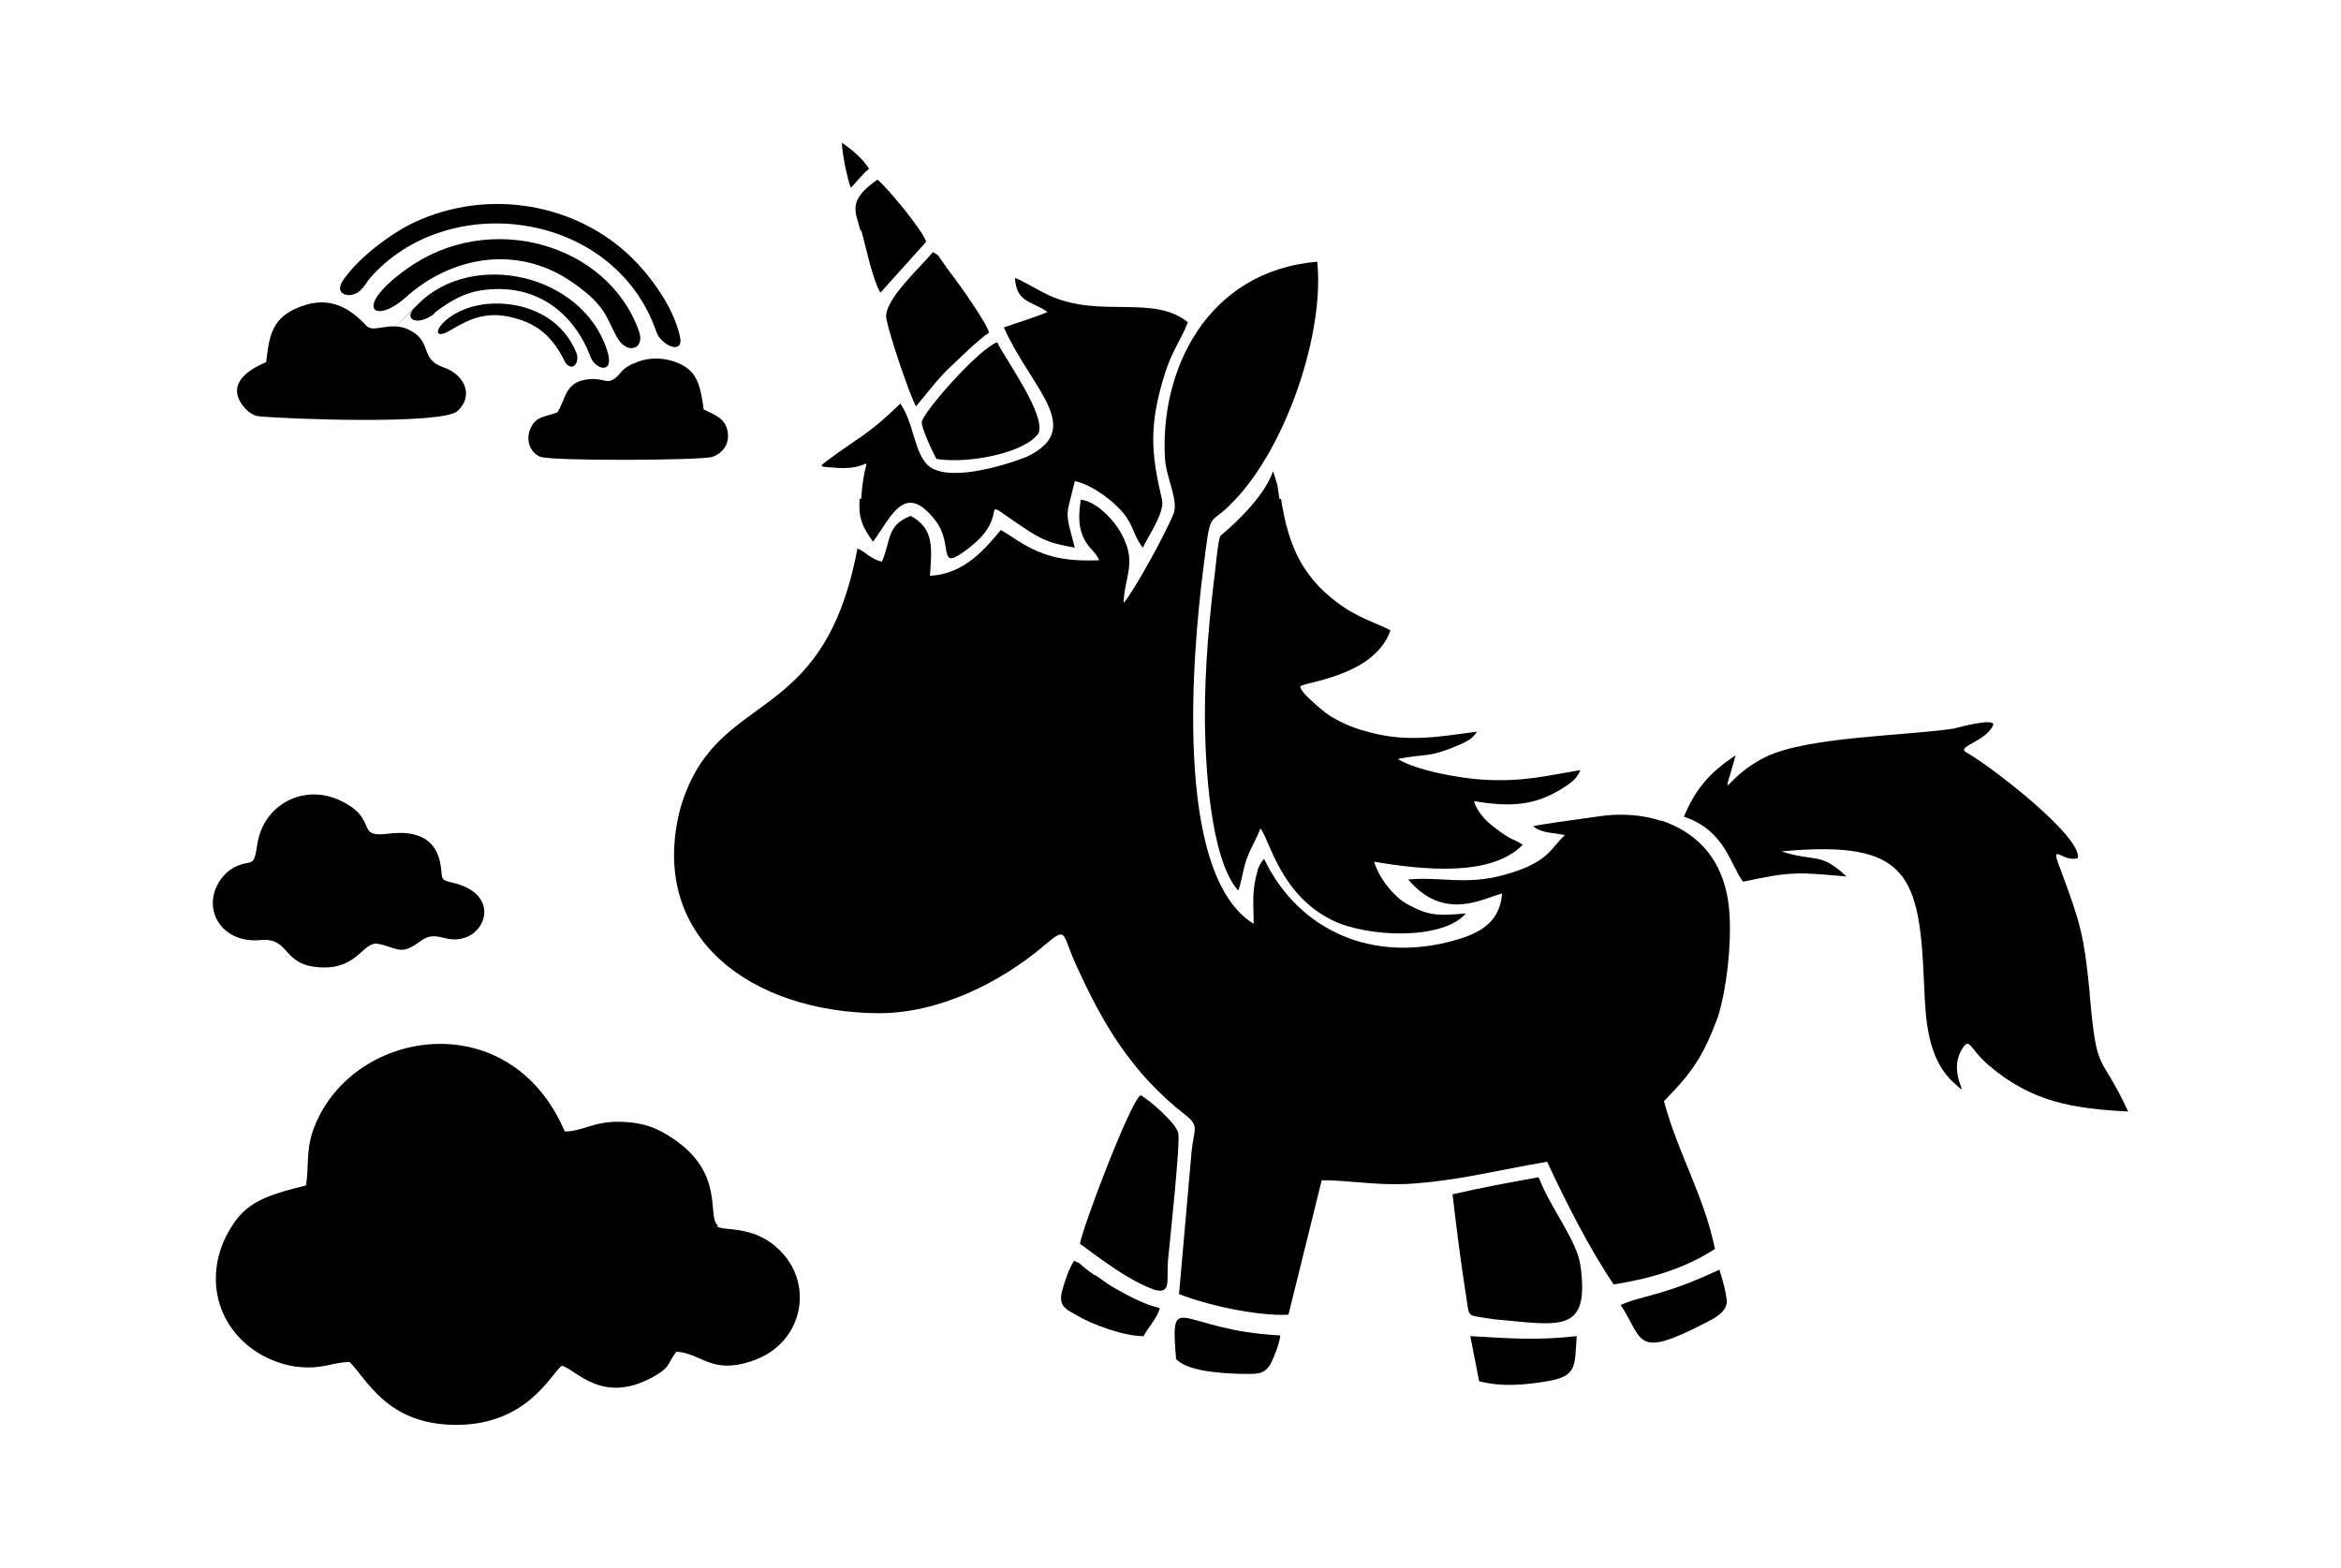
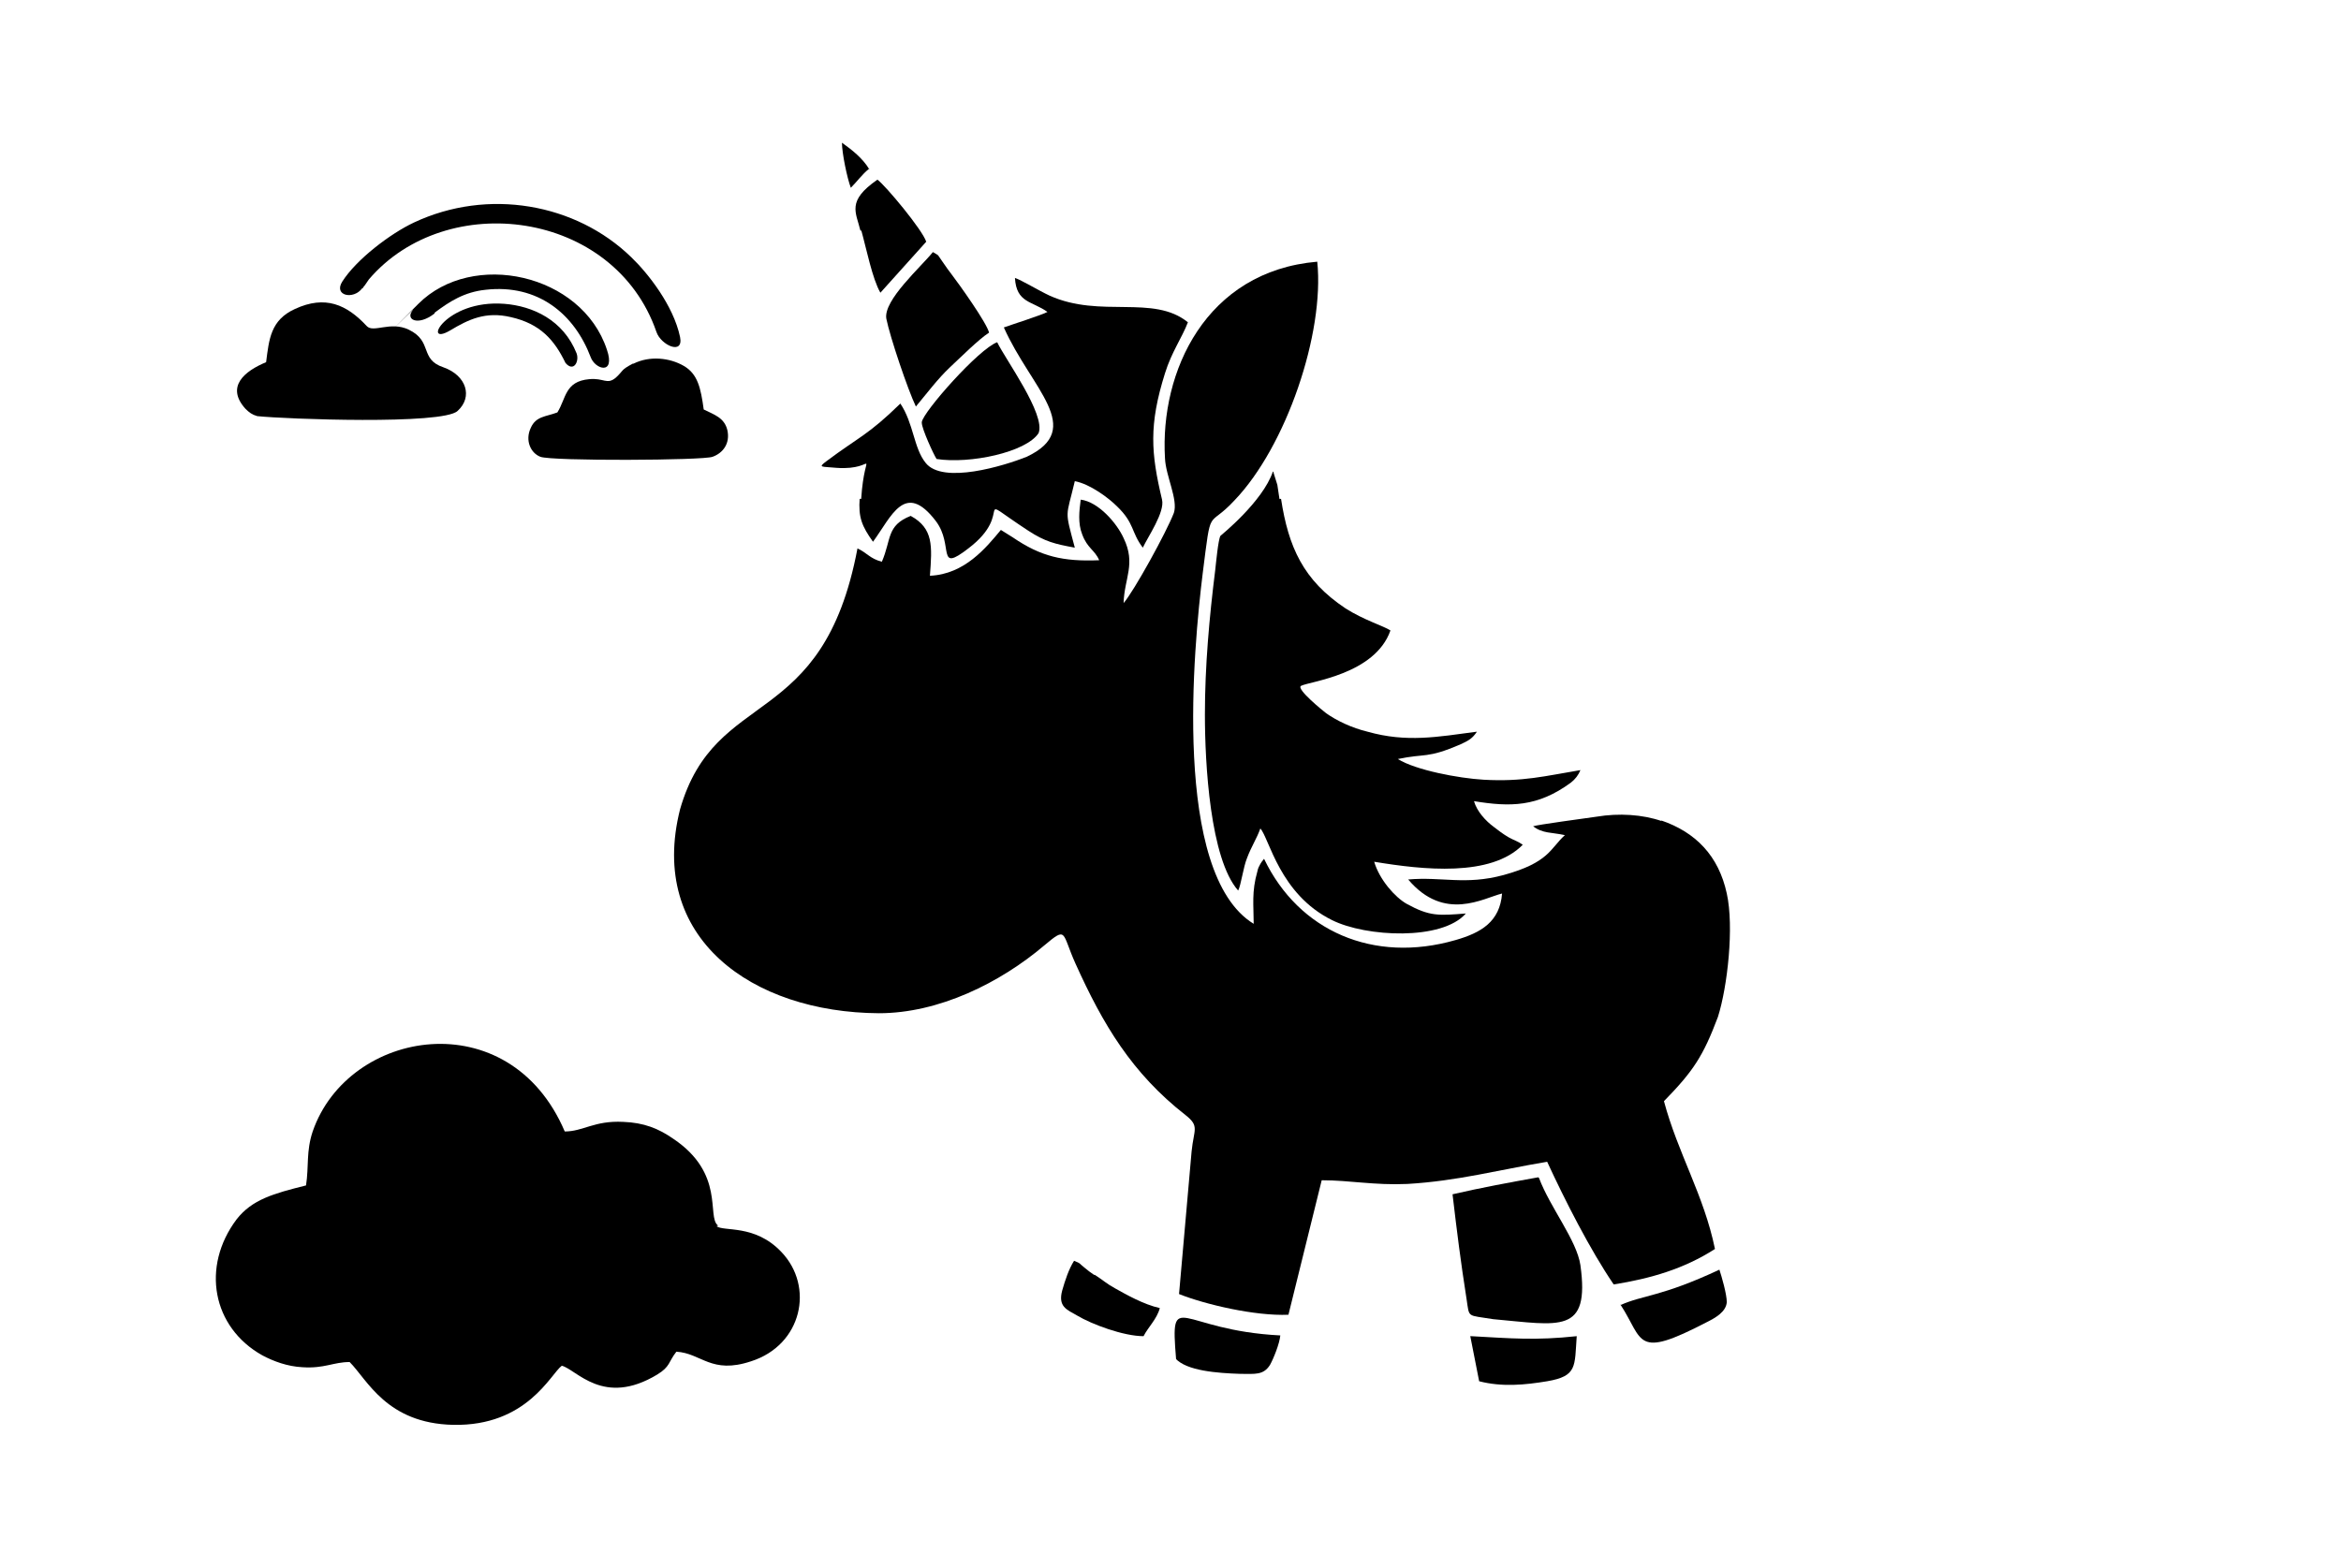
<svg xmlns="http://www.w3.org/2000/svg" version="1.1" id="Livello_1" x="0px" y="0px" viewBox="0 0 935.435 626.577" style="enable-background:new 0 0 935.435 626.577;" xml:space="preserve">
  <g id="Capa_1">
-     <path d="M228.326,112.572c13.883,9.452,13.883,14.474,18.018,21.858l0,0c4.135,7.975,11.815,5.021,8.861-2.363   c-12.406-34.559-59.667-48.442-92.749-24.516c-21.563,15.36-12.997,22.449-0.591,11.52   C180.474,102.234,206.763,97.803,228.326,112.572z" />
    <path d="M173.681,124.978c5.908-4.431,11.815-8.271,20.381-9.157c20.972-2.363,35.446,9.748,41.944,26.88l0,0   c1.772,5.021,10.043,7.384,6.498-2.954c-10.043-30.424-53.759-39.876-75.322-18.314s-1.772,1.772-2.068,2.363   c-3.545,3.84,1.772,6.794,8.566,1.477l0,0V124.978z" />
    <path d="M145.029,114.935c0.886-0.886,1.477-2.068,2.363-3.249c31.015-36.332,98.066-27.766,114.903,20.972   c1.772,5.317,10.929,9.452,9.452,2.068c-2.658-12.701-12.997-25.698-19.495-31.901l0,0c-22.153-21.563-57.304-27.766-86.842-13.883   c-9.452,4.431-23.04,14.769-28.652,23.63c-3.545,5.612,4.431,7.384,7.975,2.658h0.295V114.935z" />
    <path d="M102.79,166.331c11.224,1.182,74.14,3.545,80.048-2.068c6.203-5.612,3.545-14.178-5.612-17.427l0,0   c-9.748-3.249-4.135-10.338-13.883-15.064c-7.384-3.545-14.178,1.477-16.837-1.477c-7.975-8.566-16.541-12.406-28.652-6.794   c-9.748,4.431-10.338,12.111-11.52,21.267c-8.566,3.545-16.246,9.748-8.271,18.609C99.541,164.854,100.722,165.74,102.79,166.331z" />
    <path d="M179.884,132.067c7.384-4.431,14.178-7.68,24.221-5.317c11.815,2.658,17.427,9.157,21.858,18.314l0,0   c3.249,3.84,5.612-0.591,4.431-3.84c-5.317-13.292-17.427-18.904-28.947-19.79C177.816,119.661,168.364,138.861,179.884,132.067z" />
    <path d="M252.842,145.359L252.842,145.359c-5.021,2.658-3.545,2.658-6.794,5.612c-3.545,2.954-4.726,0-10.634,0.591   c-9.748,0.886-9.157,7.68-12.701,13.292c-4.726,1.772-8.566,1.477-10.634,6.203c-2.363,5.021,0,10.043,3.84,11.52   c4.431,1.772,65.279,1.477,68.823,0c4.135-1.477,7.089-5.317,5.908-10.634c-1.182-5.021-5.317-6.203-9.452-8.271   c-1.182-8.566-2.363-14.178-7.975-17.427s-13.587-4.135-20.086-0.886C253.138,145.359,252.842,145.359,252.842,145.359z" />
    <path d="M343.524,199.118c-0.591,7.68,0.886,11.224,5.317,17.427c7.384-10.043,12.701-24.516,25.107-8.271   c7.384,9.748,0,20.972,12.997,10.929c19.495-14.769,0-22.744,23.926-7.089c6.794,4.431,10.634,5.317,18.609,6.794   c-4.135-15.655-3.545-11.52,0-26.584c6.203,1.182,13.587,6.794,16.837,10.043c7.089,6.794,5.612,10.338,10.338,16.541   c2.068-4.431,8.861-14.178,7.68-19.2c-4.431-18.609-5.317-29.833,1.181-50.51c2.658-8.566,6.794-14.178,9.157-20.381   c-13.883-11.224-34.855-1.477-55.236-10.634l0,0c-4.431-2.068-11.224-6.203-13.883-7.089c0.591,10.043,6.794,9.157,12.997,13.587   c-2.068,1.182-14.178,5.021-17.427,6.203c10.929,24.516,32.787,40.467,9.157,51.691c-8.861,3.545-33.673,11.224-40.467,2.363   c-4.726-5.908-4.726-15.655-10.043-23.63c-12.997,12.701-16.541,13.292-29.538,23.04c-3.545,2.658-2.068,2.068,4.135,2.658   c16.837,1.182,11.224-9.748,9.748,12.406h-0.591L343.524,199.118z" />
    <path d="M368.336,168.989c0,2.363,4.726,12.701,5.908,14.474c13.292,2.068,35.741-2.658,40.762-10.338   c2.954-7.384-13.292-29.538-16.541-36.332c-7.384,2.658-29.538,27.766-30.129,31.901l0,0L368.336,168.989z" />
    <path d="M511.299,199.709c-0.295-2.068-0.591-4.135-0.886-5.908l0,0l-1.477-4.726c0,0,0-0.591-0.295-0.591   c-4.135,12.111-20.677,25.403-20.972,25.698c-0.886,1.477-1.772,10.929-2.068,13.587c-2.363,18.904-4.135,38.399-4.135,57.894   s2.068,57.599,13.292,70.3c1.181-2.363,2.068-9.452,3.545-12.997c1.772-4.726,3.84-7.68,5.317-11.815   c3.545,3.84,7.68,26.289,28.652,36.627c13.588,6.794,44.012,8.271,53.464-2.658c-10.929,0.886-14.474,1.182-23.63-3.84   c-4.726-2.658-10.929-9.748-12.997-16.837c19.495,3.249,46.67,6.203,59.371-6.794c-2.068-1.477-3.545-1.772-5.612-2.954   c-2.068-1.182-4.431-2.954-5.908-4.135c-3.249-2.363-6.794-6.203-7.975-10.338c14.474,2.363,25.403,2.363,38.695-7.384   c1.772-1.378,3.052-3.052,3.84-5.021c-14.178,2.363-23.04,4.726-38.695,3.84c-10.043-0.591-27.175-3.84-34.264-8.271   c10.929-2.363,11.52,0,25.107-5.908c3.249-1.477,4.726-2.363,6.498-5.021c-15.655,2.068-28.061,4.431-43.716,0   c-6.203-1.477-12.406-4.431-16.541-7.384c-1.182-0.886-12.111-9.748-10.043-10.929c3.249-1.772,29.538-4.431,35.741-22.153   c-2.658-1.772-10.634-4.135-18.018-8.861c-16.837-11.224-22.744-24.516-25.698-43.716H511.3L511.299,199.709z" />
    <path d="M354.158,127.341c1.477,7.384,8.566,28.356,11.815,35.15c4.431-5.317,8.861-11.224,13.587-15.655   c4.431-4.135,11.52-11.224,15.655-13.883l0,0c-0.886-3.84-11.815-19.2-15.655-24.221c-1.182-1.477-2.068-2.954-2.954-4.135   c-2.363-3.249-0.886-2.068-3.84-3.84C368.04,106.664,352.976,119.957,354.158,127.341z" />
    <path d="M344.115,91.895c2.068,7.384,4.431,19.495,7.68,25.107l18.314-20.381c-1.477-4.726-16.246-22.449-19.495-24.812l0,0   c-12.406,8.566-8.566,12.997-6.794,20.381h0.295V91.895z" />
    <path d="M347.364,67.674c-2.658-4.431-6.794-7.68-10.929-10.634c0,4.135,2.068,14.178,3.545,18.018   c2.658-2.658,4.431-5.317,7.384-7.68l0,0V67.674z" />
    <path d="M286.811,489.772c-4.431-3.545,2.954-20.677-17.723-34.559c-5.908-4.135-11.815-6.498-20.086-6.794   c-11.52-0.591-15.95,3.84-23.335,3.84c-22.153-51.987-86.546-41.058-100.724,0l0,0c-2.658,7.975-1.477,13.883-2.658,21.563   c-12.997,3.249-21.563,5.612-27.766,13.587c-14.178,18.904-9.748,43.125,10.338,54.35c4.431,2.363,10.043,4.431,15.95,4.726   c8.861,0.591,12.406-2.068,18.904-2.068c7.089,7.089,14.769,24.516,41.353,25.107c29.538,0.591,38.99-20.381,43.421-23.63   c5.908,1.477,16.541,16.541,38.104,3.545c5.317-3.249,4.431-5.021,7.68-9.157c10.043,0.591,13.883,9.157,29.833,3.84   c20.381-6.498,25.403-29.833,12.111-43.716c-10.634-11.224-23.04-7.975-25.993-10.338h0.591L286.811,489.772z" />
    <path d="M647.469,521.377c9.452,14.474,5.612,22.154,34.559,7.089c3.545-1.772,7.68-4.135,7.975-7.975   c0-3.249-2.068-10.338-2.954-12.997c-23.335,10.929-30.424,10.043-39.581,14.178l0,0V521.377z" />
    <path d="M614.682,470.572c-11.52,2.068-22.744,4.135-34.264,6.794l0,0c1.772,15.064,3.249,26.88,5.612,41.944   c1.181,7.68,0,6.203,10.634,7.975c26.584,2.363,38.695,6.203,34.855-21.563c-1.477-10.043-12.111-23.04-16.541-34.855l0,0   L614.682,470.572z" />
    <polygon points="647.469,521.377 647.469,521.377 647.469,521.377  " />
-     <path d="M835.035,397.022c-2.363-23.63-3.545-27.47-11.815-49.919c-4.431-11.224,1.182-2.068,7.089-4.135   c1.477-8.861-35.445-37.218-44.602-42.239c-4.135-2.363,7.385-4.135,10.634-10.634c1.772-3.545-13.587,0.591-15.95,1.182   c-20.972,2.954-58.19,3.249-74.731,11.224l0,0c-17.132,8.271-18.018,20.972-12.111-0.591c-10.338,6.794-15.95,13.292-20.677,24.517   c16.541,5.612,18.313,18.904,23.63,25.993c19.2-4.135,21.858-3.84,41.353-2.068c-10.634-10.043-12.406-5.612-25.993-10.043   c50.805-4.726,55.236,9.157,57.008,53.759c0.591,13.292,1.182,28.947,11.815,38.695c8.271,7.68-2.954-2.954,3.249-13.292   c3.249-5.317,2.658-0.591,10.929,6.498c17.132,14.474,33.083,17.132,55.531,18.314c-11.52-24.812-12.406-13.587-15.36-46.67   L835.035,397.022L835.035,397.022z" />
    <path d="M664.011,328.199c-7.68-2.658-17.132-3.249-25.993-1.772c-4.135,0.591-23.926,3.249-25.403,3.84   c3.84,2.954,7.385,2.363,12.701,3.545c-5.908,5.317-6.203,10.929-24.516,15.951c-15.36,4.135-24.517,0.591-38.104,1.772   c14.474,17.132,30.129,7.384,37.513,5.612c-0.886,11.224-8.271,15.655-18.609,18.609c-32.787,9.452-62.62-3.545-76.503-32.492   c-0.591,0.886-0.591,0.591-1.477,2.068c-0.591,1.182-0.886,1.477-1.182,2.954c-2.363,8.271-1.477,13.587-1.477,20.972   c-32.787-20.086-23.926-111.358-20.381-140.01c3.545-28.061,1.772-17.427,12.701-29.243l0,0   c20.677-21.563,36.036-66.756,33.082-95.408c-44.602,3.84-62.916,44.012-60.848,78.571c0.295,7.089,5.317,16.541,3.545,21.858   c-2.954,7.68-15.95,31.31-20.086,36.036c0.295-10.043,5.021-15.655,0-25.993c-2.658-5.908-10.043-14.474-17.132-15.36   c-0.591,4.431-1.181,9.452,0.591,13.883c2.068,5.612,5.021,6.203,6.794,10.338c-14.474,0.591-23.335-1.477-34.559-9.157   l-4.726-2.954c-5.908,7.089-14.474,17.723-28.356,18.314c0.886-11.815,1.477-18.904-7.68-23.926   c-9.748,3.84-7.68,9.452-11.52,18.314c-4.726-1.182-5.908-3.545-9.748-5.317c-13.883,73.549-56.713,54.941-70.891,104.269   c-12.997,51.396,28.652,81.229,79.457,81.525c23.926,0,48.442-12.111,66.165-27.175c9.157-7.68,6.794-5.021,12.406,7.384   c10.929,24.221,22.449,43.716,44.012,60.553c5.612,4.431,3.249,5.612,2.363,14.474l-5.021,57.008   c10.338,4.135,30.424,8.861,43.716,8.271l13.292-53.759c11.224,0,20.972,2.068,34.264,1.477   c20.086-1.181,36.332-5.612,55.827-8.861c7.089,15.36,17.132,35.15,26.584,49.033c14.769-2.363,28.061-6.203,40.467-14.178   c-4.431-21.563-14.769-38.104-20.381-59.076c11.815-12.111,15.655-18.018,21.563-33.673c3.84-12.111,6.498-36.036,3.545-49.328   c-3.249-15.064-12.406-24.516-26.289-29.243l0,0L664.011,328.199z" />
    <path d="M587.507,534.078l3.545,18.018c9.157,2.363,18.313,1.477,27.175,0c12.111-2.068,10.929-5.908,11.815-18.018   c-16.541,1.772-25.993,0.886-42.239,0l0,0H587.507z" />
-     <path d="M103.971,375.755c12.406-1.182,8.271,10.338,24.516,10.929c14.474,0.591,16.541-10.338,22.449-9.452   c7.975,1.477,8.861,5.021,16.837-0.886c7.089-5.317,10.043,1.477,18.609-1.772c8.566-3.249,12.406-17.723-5.908-21.858   c-5.317-1.182-3.249-1.772-4.726-8.566c-2.363-10.043-10.929-12.111-20.381-10.929c-13.883,1.772-3.84-5.612-18.904-12.997l0,0   c-14.769-7.384-31.31,1.182-33.673,17.427c-1.477,10.043-2.068,5.317-9.452,9.157c-2.068,1.182-3.249,2.363-4.726,4.135   C79.75,362.758,88.316,377.232,103.971,375.755z" />
-     <polygon points="463.153,523.149 463.153,523.149 463.153,523.149  " />
    <path d="M437.159,509.562c-1.772-1.182-2.068-1.477-3.545-2.658c-2.658-2.068-1.477-1.772-4.431-2.954   c-2.068,3.249-3.545,7.68-4.726,11.815c-1.772,6.498,1.772,7.68,5.908,10.043c5.908,3.545,18.609,8.271,26.584,8.271   c1.772-3.545,5.317-6.794,6.498-11.224c-6.498-1.477-13.292-5.317-18.018-7.975c-3.249-1.772-4.726-3.249-7.975-5.317l0,0H437.159z   " />
-     <path d="M470.832,452.849L470.832,452.849c-0.886-3.84-11.52-13.292-15.064-15.064c-4.135,2.363-23.63,54.054-24.221,59.371   c8.861,6.498,19.2,14.474,29.538,18.314c7.089,2.068,5.021-3.545,5.612-11.52c0.591-5.908,5.021-47.556,4.135-50.805l0,0   L470.832,452.849z" />
    <path d="M469.651,542.94c4.431,5.021,16.837,5.908,25.993,6.203c5.908,0,9.157,0.591,11.815-3.544   c1.477-2.658,3.84-8.566,4.135-11.815c-40.762-2.068-44.012-19.495-41.648,9.452l0,0L469.651,542.94z" />
  </g>
</svg>